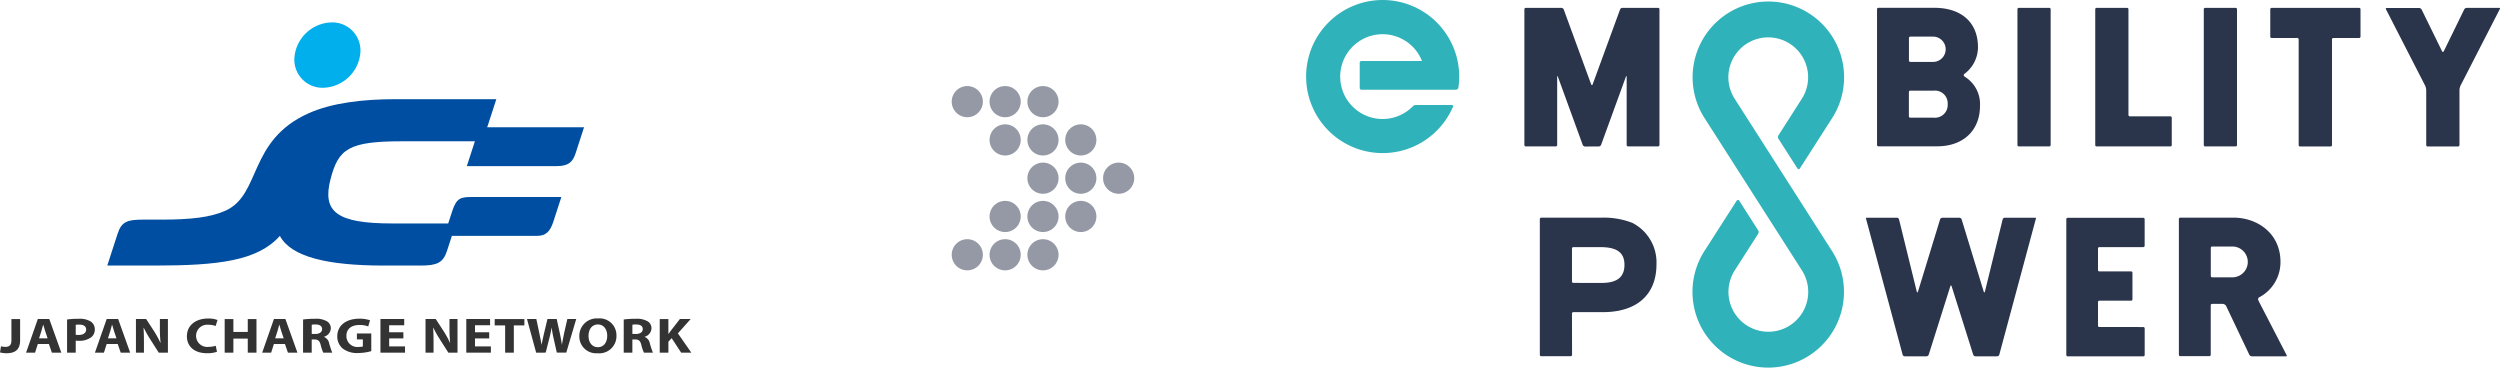
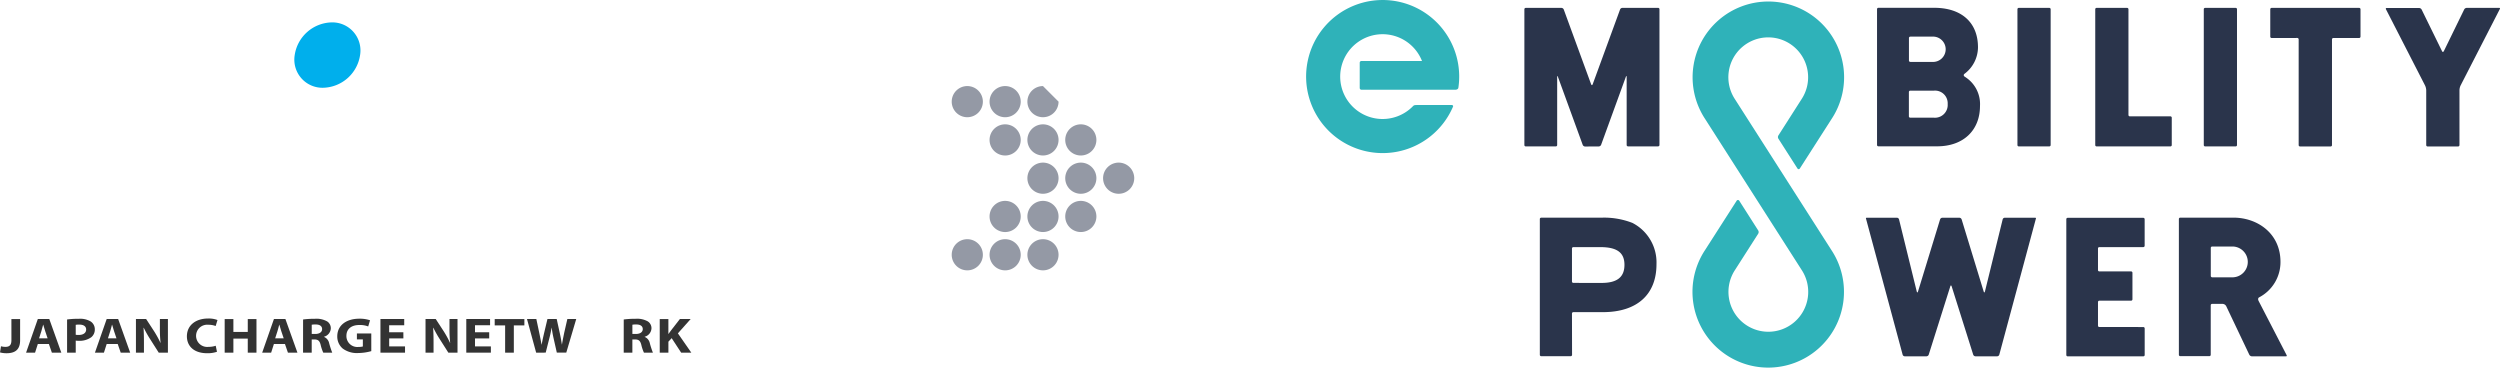
<svg xmlns="http://www.w3.org/2000/svg" width="446.579" height="65.668" viewBox="0 0 446.579 65.668">
  <defs>
    <clipPath id="clip-path">
      <rect id="長方形_11852" data-name="長方形 11852" width="123.488" height="59.098" fill="none" />
    </clipPath>
  </defs>
  <g id="グループ_29636" data-name="グループ 29636" transform="translate(-291.442 -1741.893)">
    <g id="レイヤー_2" data-name="レイヤー 2" transform="translate(524.75 1741.893)">
      <g id="レイヤー_1-2" data-name="レイヤー 1-2" transform="translate(0)">
        <path id="パス_9" data-name="パス 9" d="M999,394.329a.238.238,0,0,0-.243.232v24.267a.237.237,0,0,0,.232.243h5.458a.242.242,0,0,0,.242-.243h0V394.572a.243.243,0,0,0-.242-.243H999Z" transform="translate(-871.686 -392.92)" fill="#2a344b" />
        <path id="パス_10" data-name="パス 10" d="M1031.042,394.572a.243.243,0,0,0-.242-.243h-5.447a.238.238,0,0,0-.243.232v24.267a.237.237,0,0,0,.232.243h13.193a.237.237,0,0,0,.243-.231V413.95a.242.242,0,0,0-.237-.247h-7.256a.243.243,0,0,1-.242-.243Z" transform="translate(-884.141 -392.92)" fill="#2a344b" />
        <path id="パス_11" data-name="パス 11" d="M1062.122,394.329a.238.238,0,0,0-.242.232v24.267a.237.237,0,0,0,.232.243h5.458a.238.238,0,0,0,.243-.231V394.572a.238.238,0,0,0-.232-.243h-5.458Z" transform="translate(-901.522 -392.92)" fill="#2a344b" />
        <path id="パス_12" data-name="パス 12" d="M1084.643,399.708a.247.247,0,0,1-.243-.248v-4.888a.242.242,0,0,1,.243-.242h15.635a.242.242,0,0,1,.242.242v4.888a.247.247,0,0,1-.242.248h-4.609a.248.248,0,0,0-.243.248v18.883a.237.237,0,0,1-.232.242h-5.473a.243.243,0,0,1-.248-.237V399.95a.248.248,0,0,0-.242-.248Z" transform="translate(-912.167 -392.92)" fill="#2a344b" />
        <path id="パス_13" data-name="パス 13" d="M1021.211,484.954a.242.242,0,0,1-.243-.243v-4.218a.243.243,0,0,1,.243-.243h5.669a.247.247,0,0,0,.243-.242v-4.746a.248.248,0,0,0-.243-.243h-5.669a.237.237,0,0,1-.243-.231v-3.866a.238.238,0,0,1,.232-.243h7.862a.247.247,0,0,0,.242-.242v-4.746a.248.248,0,0,0-.242-.242h-13.51a.242.242,0,0,0-.242.242v24.256a.237.237,0,0,0,.232.243h13.525a.242.242,0,0,0,.243-.243V485.2a.248.248,0,0,0-.243-.243Z" transform="translate(-879.509 -426.538)" fill="#2a344b" />
        <path id="パス_14" data-name="パス 14" d="M842.7,482.516a.248.248,0,0,1,.242-.243h5.273c6.09,0,9.581-3.122,9.581-8.558a7.926,7.926,0,0,0-4.3-7.382,13.88,13.88,0,0,0-5.595-.933H837.2a.248.248,0,0,0-.242.243V489.9a.248.248,0,0,0,.242.242h5.273a.242.242,0,0,0,.242-.242Zm.242-5.468a.248.248,0,0,1-.242-.243V470.9a.248.248,0,0,1,.242-.243h4.814c2.985,0,4.319.975,4.319,3.164s-1.3,3.232-4.081,3.232Z" transform="translate(-795.204 -426.514)" fill="#2a344b" />
        <path id="パス_15" data-name="パス 15" d="M964.136,465.419a.451.451,0,0,1,.385.285l3.939,12.882h0c.037.111.063.169.116.169s.089-.053.116-.174l3.164-12.877a.4.4,0,0,1,.358-.285h5.453a.172.172,0,0,1,.121.047.147.147,0,0,1,0,.127l-6.539,24.3a.421.421,0,0,1-.369.279h-3.9a.454.454,0,0,1-.385-.285l-3.839-12.17c-.042-.132-.084-.2-.137-.2s-.095.069-.132.2l-3.844,12.17a.453.453,0,0,1-.385.285h-3.9a.411.411,0,0,1-.369-.279l-6.544-24.3a.14.14,0,0,1,0-.127.147.147,0,0,1,.116-.047h5.421a.4.4,0,0,1,.358.285l3.164,12.877c.031.121.063.174.116.174s.084-.058.116-.169h0l3.944-12.882a.439.439,0,0,1,.385-.285Z" transform="translate(-847.423 -426.524)" fill="#2a344b" />
        <path id="パス_16" data-name="パス 16" d="M845.024,419.076a.484.484,0,0,0,.406-.285l4.414-12.128c.042-.111.068-.169.105-.163s.048.069.048.19v12.128a.242.242,0,0,0,.243.243h5.373a.242.242,0,0,0,.243-.243V394.562a.243.243,0,0,0-.243-.243h-6.386a.469.469,0,0,0-.406.285l-4.883,13.336h0c-.079.237-.211.237-.3,0l-4.878-13.33a.475.475,0,0,0-.406-.285h-6.386a.242.242,0,0,0-.242.243v24.256a.242.242,0,0,0,.242.243h5.373a.242.242,0,0,0,.243-.243V406.7c0-.121,0-.179.047-.19s.063.053.1.164l4.419,12.128a.484.484,0,0,0,.406.285Z" transform="translate(-792.732 -392.915)" fill="#2a344b" />
        <path id="パス_17" data-name="パス 17" d="M985.4,407.809Z" transform="translate(-865.371 -399.292)" fill="#2a344b" />
        <path id="パス_18" data-name="パス 18" d="M967.03,406.722l-.179-.126a.284.284,0,0,1-.149-.374.28.28,0,0,1,.085-.111,5.964,5.964,0,0,0,2.436-4.746c0-4.424-2.927-7.066-7.82-7.066h-9.971a.243.243,0,0,0-.243.243h0V418.8a.243.243,0,0,0,.243.242h10.509c4.64,0,7.641-2.832,7.641-7.214h0A5.726,5.726,0,0,0,967.03,406.722Zm-10.14-7.029a.248.248,0,0,1,.242-.243h3.892a2.263,2.263,0,1,1,0,4.514h-3.892a.247.247,0,0,1-.242-.242Zm4.45,14.237h-4.218a.247.247,0,0,1-.243-.243v-4.345a.248.248,0,0,1,.243-.243h4.218a2.262,2.262,0,0,1,2.463,2.042,2.235,2.235,0,0,1,.006.357,2.276,2.276,0,0,1-2.468,2.431Z" transform="translate(-849.2 -392.906)" fill="#2a344b" />
        <path id="パス_19" data-name="パス 19" d="M1072.692,489.956l-4.983-9.639c-.285-.527.068-.691.068-.691a7.1,7.1,0,0,0,3.813-6.328c0-5.178-4.219-7.91-8.384-7.91h-9.518a.248.248,0,0,0-.248.243v24.256a.247.247,0,0,0,.248.243h5.2a.242.242,0,0,0,.243-.243v-8.853a.249.249,0,0,1,.243-.242h1.877a.782.782,0,0,1,.644.406l4.129,8.68a.568.568,0,0,0,.454.285h6.079a.127.127,0,0,0,.154-.092.129.129,0,0,0-.027-.114Zm-9.771-13.91h-3.538a.248.248,0,0,1-.242-.243v-5.015a.248.248,0,0,1,.242-.243h3.538a2.753,2.753,0,0,1,.241,5.5Q1063.041,476.052,1062.921,476.046Z" transform="translate(-897.532 -426.51)" fill="#2a344b" />
        <path id="パス_20" data-name="パス 20" d="M1143.928,394.382c0-.037-.074-.053-.147-.053h-5.8a.53.53,0,0,0-.443.285h0l-3.617,7.409c-.1.227-.264.227-.358,0l-3.617-7.382a.53.53,0,0,0-.443-.29h-5.8c-.074,0-.126,0-.147.053a.165.165,0,0,0,0,.153h0l6.976,13.6a2.15,2.15,0,0,1,.227.944v9.739a.242.242,0,0,0,.242.242h5.453a.243.243,0,0,0,.243-.242v-9.761a2.1,2.1,0,0,1,.227-.944l6.987-13.61h0A.153.153,0,0,0,1143.928,394.382Z" transform="translate(-930.666 -392.92)" fill="#2a344b" />
        <path id="パス_21" data-name="パス 21" d="M896.779,427.631h0a.279.279,0,0,0-.227.142l-5.637,8.8a13.531,13.531,0,1,0,22.569,0l-17.222-26.935a7.124,7.124,0,1,1,11.88,0l-4.129,6.465a.568.568,0,0,0,.037.628L907.42,422a.262.262,0,0,0,.211.127h0a.279.279,0,0,0,.227-.142l5.648-8.811a13.531,13.531,0,1,0-22.569,0l17.222,26.935a7.124,7.124,0,1,1-11.88,0l4.134-6.465a.57.57,0,0,0-.037-.627l-3.364-5.273A.28.28,0,0,0,896.779,427.631Z" transform="translate(-819.646 -391.905)" fill="#2fb2b9" />
        <path id="パス_22" data-name="パス 22" d="M776.828,410.662c.2-.211.317-.243.712-.243h6.222a.275.275,0,0,1,.248.1.221.221,0,0,1,0,.216,13.672,13.672,0,1,1,1.113-5.4,13.1,13.1,0,0,1-.148,2c-.047.258-.327.353-.554.353H767.669a.316.316,0,0,1-.316-.316h0v-4.508a.317.317,0,0,1,.316-.316h10.81a7.573,7.573,0,1,0-1.651,8.115Z" transform="translate(-757.773 -391.657)" fill="#2fb2b9" />
      </g>
    </g>
    <g id="グループ_5282" data-name="グループ 5282" transform="translate(224.023 1525.85)" opacity="0.5">
      <g id="グループ_2646" data-name="グループ 2646" transform="translate(237.425 231.414)">
        <path id="パス_1856" data-name="パス 1856" d="M242.991,234.2a2.783,2.783,0,1,1-2.783-2.783A2.783,2.783,0,0,1,242.991,234.2Z" transform="translate(-237.425 -231.414)" fill="#2a344b" />
        <path id="パス_1857" data-name="パス 1857" d="M270.8,234.2a2.784,2.784,0,1,1-2.783-2.783A2.784,2.784,0,0,1,270.8,234.2Z" transform="translate(-258.472 -231.414)" fill="#2a344b" />
-         <path id="パス_1858" data-name="パス 1858" d="M298.608,234.2a2.783,2.783,0,1,1-2.783-2.783A2.783,2.783,0,0,1,298.608,234.2Z" transform="translate(-279.523 -231.414)" fill="#2a344b" />
+         <path id="パス_1858" data-name="パス 1858" d="M298.608,234.2a2.783,2.783,0,1,1-2.783-2.783Z" transform="translate(-279.523 -231.414)" fill="#2a344b" />
        <path id="パス_1859" data-name="パス 1859" d="M270.8,262.333a2.784,2.784,0,1,1-2.783-2.784A2.783,2.783,0,0,1,270.8,262.333Z" transform="translate(-258.472 -252.71)" fill="#2a344b" />
        <path id="パス_1860" data-name="パス 1860" d="M298.608,262.333a2.783,2.783,0,1,1-2.783-2.784A2.783,2.783,0,0,1,298.608,262.333Z" transform="translate(-279.523 -252.71)" fill="#2a344b" />
        <path id="パス_1861" data-name="パス 1861" d="M326.419,262.333a2.783,2.783,0,1,1-2.783-2.784A2.783,2.783,0,0,1,326.419,262.333Z" transform="translate(-300.574 -252.71)" fill="#2a344b" />
        <path id="パス_1862" data-name="パス 1862" d="M298.608,290.468a2.783,2.783,0,1,1-2.783-2.784A2.783,2.783,0,0,1,298.608,290.468Z" transform="translate(-279.523 -274.007)" fill="#2a344b" />
        <path id="パス_1863" data-name="パス 1863" d="M326.419,290.468a2.783,2.783,0,1,1-2.783-2.784A2.783,2.783,0,0,1,326.419,290.468Z" transform="translate(-300.574 -274.007)" fill="#2a344b" />
        <path id="パス_1864" data-name="パス 1864" d="M354.227,290.468a2.783,2.783,0,1,1-2.784-2.784A2.784,2.784,0,0,1,354.227,290.468Z" transform="translate(-321.622 -274.007)" fill="#2a344b" />
        <path id="パス_1865" data-name="パス 1865" d="M270.8,318.6a2.784,2.784,0,1,1-2.783-2.784A2.784,2.784,0,0,1,270.8,318.6Z" transform="translate(-258.472 -295.304)" fill="#2a344b" />
        <path id="パス_1866" data-name="パス 1866" d="M298.608,318.6a2.783,2.783,0,1,1-2.783-2.784A2.783,2.783,0,0,1,298.608,318.6Z" transform="translate(-279.523 -295.304)" fill="#2a344b" />
        <path id="パス_1867" data-name="パス 1867" d="M326.419,318.6a2.783,2.783,0,1,1-2.783-2.784A2.783,2.783,0,0,1,326.419,318.6Z" transform="translate(-300.574 -295.304)" fill="#2a344b" />
        <path id="パス_1868" data-name="パス 1868" d="M242.991,346.742a2.783,2.783,0,1,1-2.783-2.784A2.784,2.784,0,0,1,242.991,346.742Z" transform="translate(-237.425 -316.602)" fill="#2a344b" />
        <path id="パス_1869" data-name="パス 1869" d="M270.8,346.742a2.784,2.784,0,1,1-2.783-2.784A2.784,2.784,0,0,1,270.8,346.742Z" transform="translate(-258.472 -316.602)" fill="#2a344b" />
        <path id="パス_1870" data-name="パス 1870" d="M298.608,346.742a2.783,2.783,0,1,1-2.783-2.784A2.783,2.783,0,0,1,298.608,346.742Z" transform="translate(-279.523 -316.602)" fill="#2a344b" />
      </g>
    </g>
    <g id="グループ_22208" data-name="グループ 22208" transform="translate(291.442 1745.893)">
      <g id="グループ_21970" data-name="グループ 21970" clip-path="url(#clip-path)">
        <path id="パス_26141" data-name="パス 26141" d="M2.037,121.637H3.593v3.8c0,1.712-.942,2.31-2.447,2.31A4.59,4.59,0,0,1,0,127.6l.175-1.1a2.909,2.909,0,0,0,.8.107c.655,0,1.065-.258,1.065-1.186Z" transform="translate(0 -68.647)" fill="#333" />
        <path id="パス_26142" data-name="パス 26142" d="M12.788,126.1l-.492,1.543H10.69l2.1-6.01h2.047l2.149,6.01H15.3l-.533-1.543Zm1.75-1.017-.429-1.276c-.124-.356-.246-.8-.349-1.158h-.02c-.1.356-.205.811-.318,1.158l-.41,1.276Z" transform="translate(-6.033 -68.647)" fill="#333" />
        <path id="パス_26143" data-name="パス 26143" d="M27.505,121.659a14.63,14.63,0,0,1,2.109-.125,3.679,3.679,0,0,1,2.108.481,1.652,1.652,0,0,1,.736,1.391,1.752,1.752,0,0,1-.633,1.426,3.565,3.565,0,0,1-2.241.634,3.052,3.052,0,0,1-.533-.036v2.158H27.505Zm1.545,2.729a2.65,2.65,0,0,0,.523.036c.829,0,1.34-.366,1.34-.971,0-.554-.44-.883-1.228-.883a3.253,3.253,0,0,0-.635.044Z" transform="translate(-15.523 -68.589)" fill="#333" />
        <path id="パス_26144" data-name="パス 26144" d="M41.026,126.1l-.492,1.543H38.928l2.1-6.01h2.047l2.149,6.01H43.534L43,126.1Zm1.75-1.017-.43-1.276c-.123-.356-.246-.8-.348-1.158h-.021c-.1.356-.2.811-.317,1.158l-.409,1.276Z" transform="translate(-21.97 -68.647)" fill="#333" />
        <path id="パス_26145" data-name="パス 26145" d="M55.741,127.646v-6.01h1.822l1.433,2.2a17.992,17.992,0,0,1,1.126,2.06h.02a21.687,21.687,0,0,1-.123-2.515v-1.748h1.433v6.01H59.814l-1.473-2.318a19.218,19.218,0,0,1-1.2-2.122H57.1c.051.8.071,1.648.071,2.63v1.81Z" transform="translate(-31.458 -68.647)" fill="#333" />
        <path id="パス_26146" data-name="パス 26146" d="M82.01,127.369a5.182,5.182,0,0,1-1.76.259c-2.385,0-3.613-1.3-3.613-3.015,0-2.051,1.678-3.184,3.766-3.184a4.411,4.411,0,0,1,1.7.268l-.327,1.07a3.7,3.7,0,0,0-1.31-.223,1.986,1.986,0,1,0,.01,3.95,4.223,4.223,0,0,0,1.31-.2Z" transform="translate(-43.251 -68.531)" fill="#333" />
        <path id="パス_26147" data-name="パス 26147" d="M93.682,121.637v2.309h2.569v-2.309h1.555v6.01H96.251v-2.514H93.682v2.514H92.126v-6.01Z" transform="translate(-51.992 -68.647)" fill="#333" />
        <path id="パス_26148" data-name="パス 26148" d="M109.593,126.1l-.492,1.543H107.5l2.1-6.01h2.047l2.149,6.01H112.1l-.531-1.543Zm1.75-1.017-.43-1.276c-.122-.356-.245-.8-.347-1.158h-.021c-.1.356-.2.811-.317,1.158l-.409,1.276Z" transform="translate(-60.666 -68.647)" fill="#333" />
        <path id="パス_26149" data-name="パス 26149" d="M124.275,121.659a15.573,15.573,0,0,1,2.078-.125,3.925,3.925,0,0,1,2.23.472,1.451,1.451,0,0,1,.645,1.267,1.633,1.633,0,0,1-1.218,1.471v.027a1.535,1.535,0,0,1,.921,1.115,16.417,16.417,0,0,0,.552,1.7h-1.6a7.345,7.345,0,0,1-.47-1.4c-.194-.758-.491-.954-1.135-.963h-.461v2.362h-1.546Zm1.546,2.586h.613c.778,0,1.239-.339,1.239-.865,0-.545-.43-.83-1.146-.83a3.5,3.5,0,0,0-.706.045Z" transform="translate(-70.136 -68.589)" fill="#333" />
        <path id="パス_26150" data-name="パス 26150" d="M144.37,127.289a8.741,8.741,0,0,1-2.3.339,4.261,4.261,0,0,1-2.805-.8,2.817,2.817,0,0,1-.972-2.194c.01-2,1.679-3.138,3.941-3.138a5.643,5.643,0,0,1,1.913.285l-.328,1.1a4.087,4.087,0,0,0-1.6-.258c-1.3,0-2.293.634-2.293,1.944a1.948,1.948,0,0,0,2.181,1.971,2.659,2.659,0,0,0,.756-.081v-1.266H141.8v-1.062h2.569Z" transform="translate(-78.046 -68.567)" fill="#333" />
        <path id="パス_26151" data-name="パス 26151" d="M160.108,125.1h-2.538v1.426H160.4v1.115h-4.391v-6.01h4.247v1.114h-2.692V124h2.538Z" transform="translate(-88.049 -68.647)" fill="#333" />
        <path id="パス_26152" data-name="パス 26152" d="M174.487,127.646v-6.01h1.822l1.433,2.2a18.058,18.058,0,0,1,1.126,2.06h.021a21.681,21.681,0,0,1-.123-2.515v-1.748H180.2v6.01h-1.636l-1.474-2.318a19.361,19.361,0,0,1-1.2-2.122h-.041c.051.8.071,1.648.071,2.63v1.81Z" transform="translate(-98.474 -68.647)" fill="#333" />
        <path id="パス_26153" data-name="パス 26153" d="M195.293,125.1h-2.538v1.426h2.836v1.115H191.2v-6.01h4.248v1.114h-2.693V124h2.538Z" transform="translate(-107.905 -68.647)" fill="#333" />
        <path id="パス_26154" data-name="パス 26154" d="M204.716,122.778h-1.863v-1.141h5.3v1.141h-1.883v4.869h-1.555Z" transform="translate(-114.483 -68.647)" fill="#333" />
        <path id="パス_26155" data-name="パス 26155" d="M217.73,127.646l-1.637-6.01h1.669l.521,2.47c.153.722.3,1.5.409,2.1h.021c.113-.651.277-1.372.45-2.122l.584-2.452H221.4l.553,2.532c.153.7.266,1.346.369,2.015h.02c.1-.669.257-1.374.4-2.1l.562-2.452h1.586l-1.78,6.01h-1.689l-.583-2.586a18.376,18.376,0,0,1-.328-1.855h-.02c-.124.677-.235,1.248-.4,1.855l-.655,2.586Z" transform="translate(-121.955 -68.647)" fill="#333" />
-         <path id="パス_26156" data-name="パス 26156" d="M244.178,124.441a3.062,3.062,0,0,1-3.387,3.166,3,3,0,0,1-3.245-3.068,3.118,3.118,0,0,1,3.358-3.147,3,3,0,0,1,3.274,3.049m-4.984.071c0,1.186.634,2.015,1.678,2.015s1.658-.874,1.658-2.041c0-1.089-.582-2.016-1.658-2.016s-1.678.873-1.678,2.041" transform="translate(-134.062 -68.509)" fill="#333" />
        <path id="パス_26157" data-name="パス 26157" d="M255.761,121.659a15.584,15.584,0,0,1,2.078-.125,3.926,3.926,0,0,1,2.231.472,1.451,1.451,0,0,1,.645,1.267,1.634,1.634,0,0,1-1.217,1.471v.027a1.538,1.538,0,0,1,.92,1.115,16.145,16.145,0,0,0,.553,1.7h-1.6a7.236,7.236,0,0,1-.471-1.4c-.194-.758-.491-.954-1.137-.963h-.46v2.362h-1.546Zm1.546,2.586h.614c.778,0,1.238-.339,1.238-.865,0-.545-.43-.83-1.147-.83a3.494,3.494,0,0,0-.706.045Z" transform="translate(-144.342 -68.589)" fill="#333" />
        <path id="パス_26158" data-name="パス 26158" d="M270.518,121.637h1.546v2.657h.021c.153-.232.316-.446.481-.659l1.555-2h1.924l-2.282,2.559,2.4,3.451h-1.812l-1.7-2.595-.583.633v1.962h-1.546Z" transform="translate(-152.67 -68.647)" fill="#333" />
-         <path id="パス_26159" data-name="パス 26159" d="M79.939,34.008c4.21-1.886,9.766-2.524,15.582-2.524h17.965l-1.633,5.02h17.3l-1.513,4.654c-.5,1.544-1.27,2.283-3.38,2.283H108.214l1.44-4.435H96.673c-9.6,0-11.393,1.354-12.8,6.746-1.537,5.883,1.117,7.93,11,7.93h10.017l.721-2.222c.753-2.3,1.509-2.5,3.431-2.5H125.1L123.659,53.4c-.571,1.755-1.357,2.5-2.907,2.5H105.545l-.877,2.694c-.692,2.135-1.816,2.611-4.728,2.611H93.386c-10.165,0-16.584-1.574-18.569-5.3-3.97,4.465-10.979,5.3-22.354,5.3H43.986L45.839,55.5c.7-2.16,1.767-2.5,4.516-2.5H53.62c5.383,0,8.833-.419,11.454-1.587,6.442-2.869,4-12.536,14.865-17.405" transform="translate(-24.824 -17.768)" fill="#004ea2" />
        <path id="パス_26160" data-name="パス 26160" d="M127.373,0a6.845,6.845,0,0,0-6.592,5.839,5.024,5.024,0,0,0,5.087,5.839,6.847,6.847,0,0,0,6.592-5.839A5.023,5.023,0,0,0,127.373,0" transform="translate(-68.137)" fill="#00afec" />
      </g>
    </g>
  </g>
</svg>